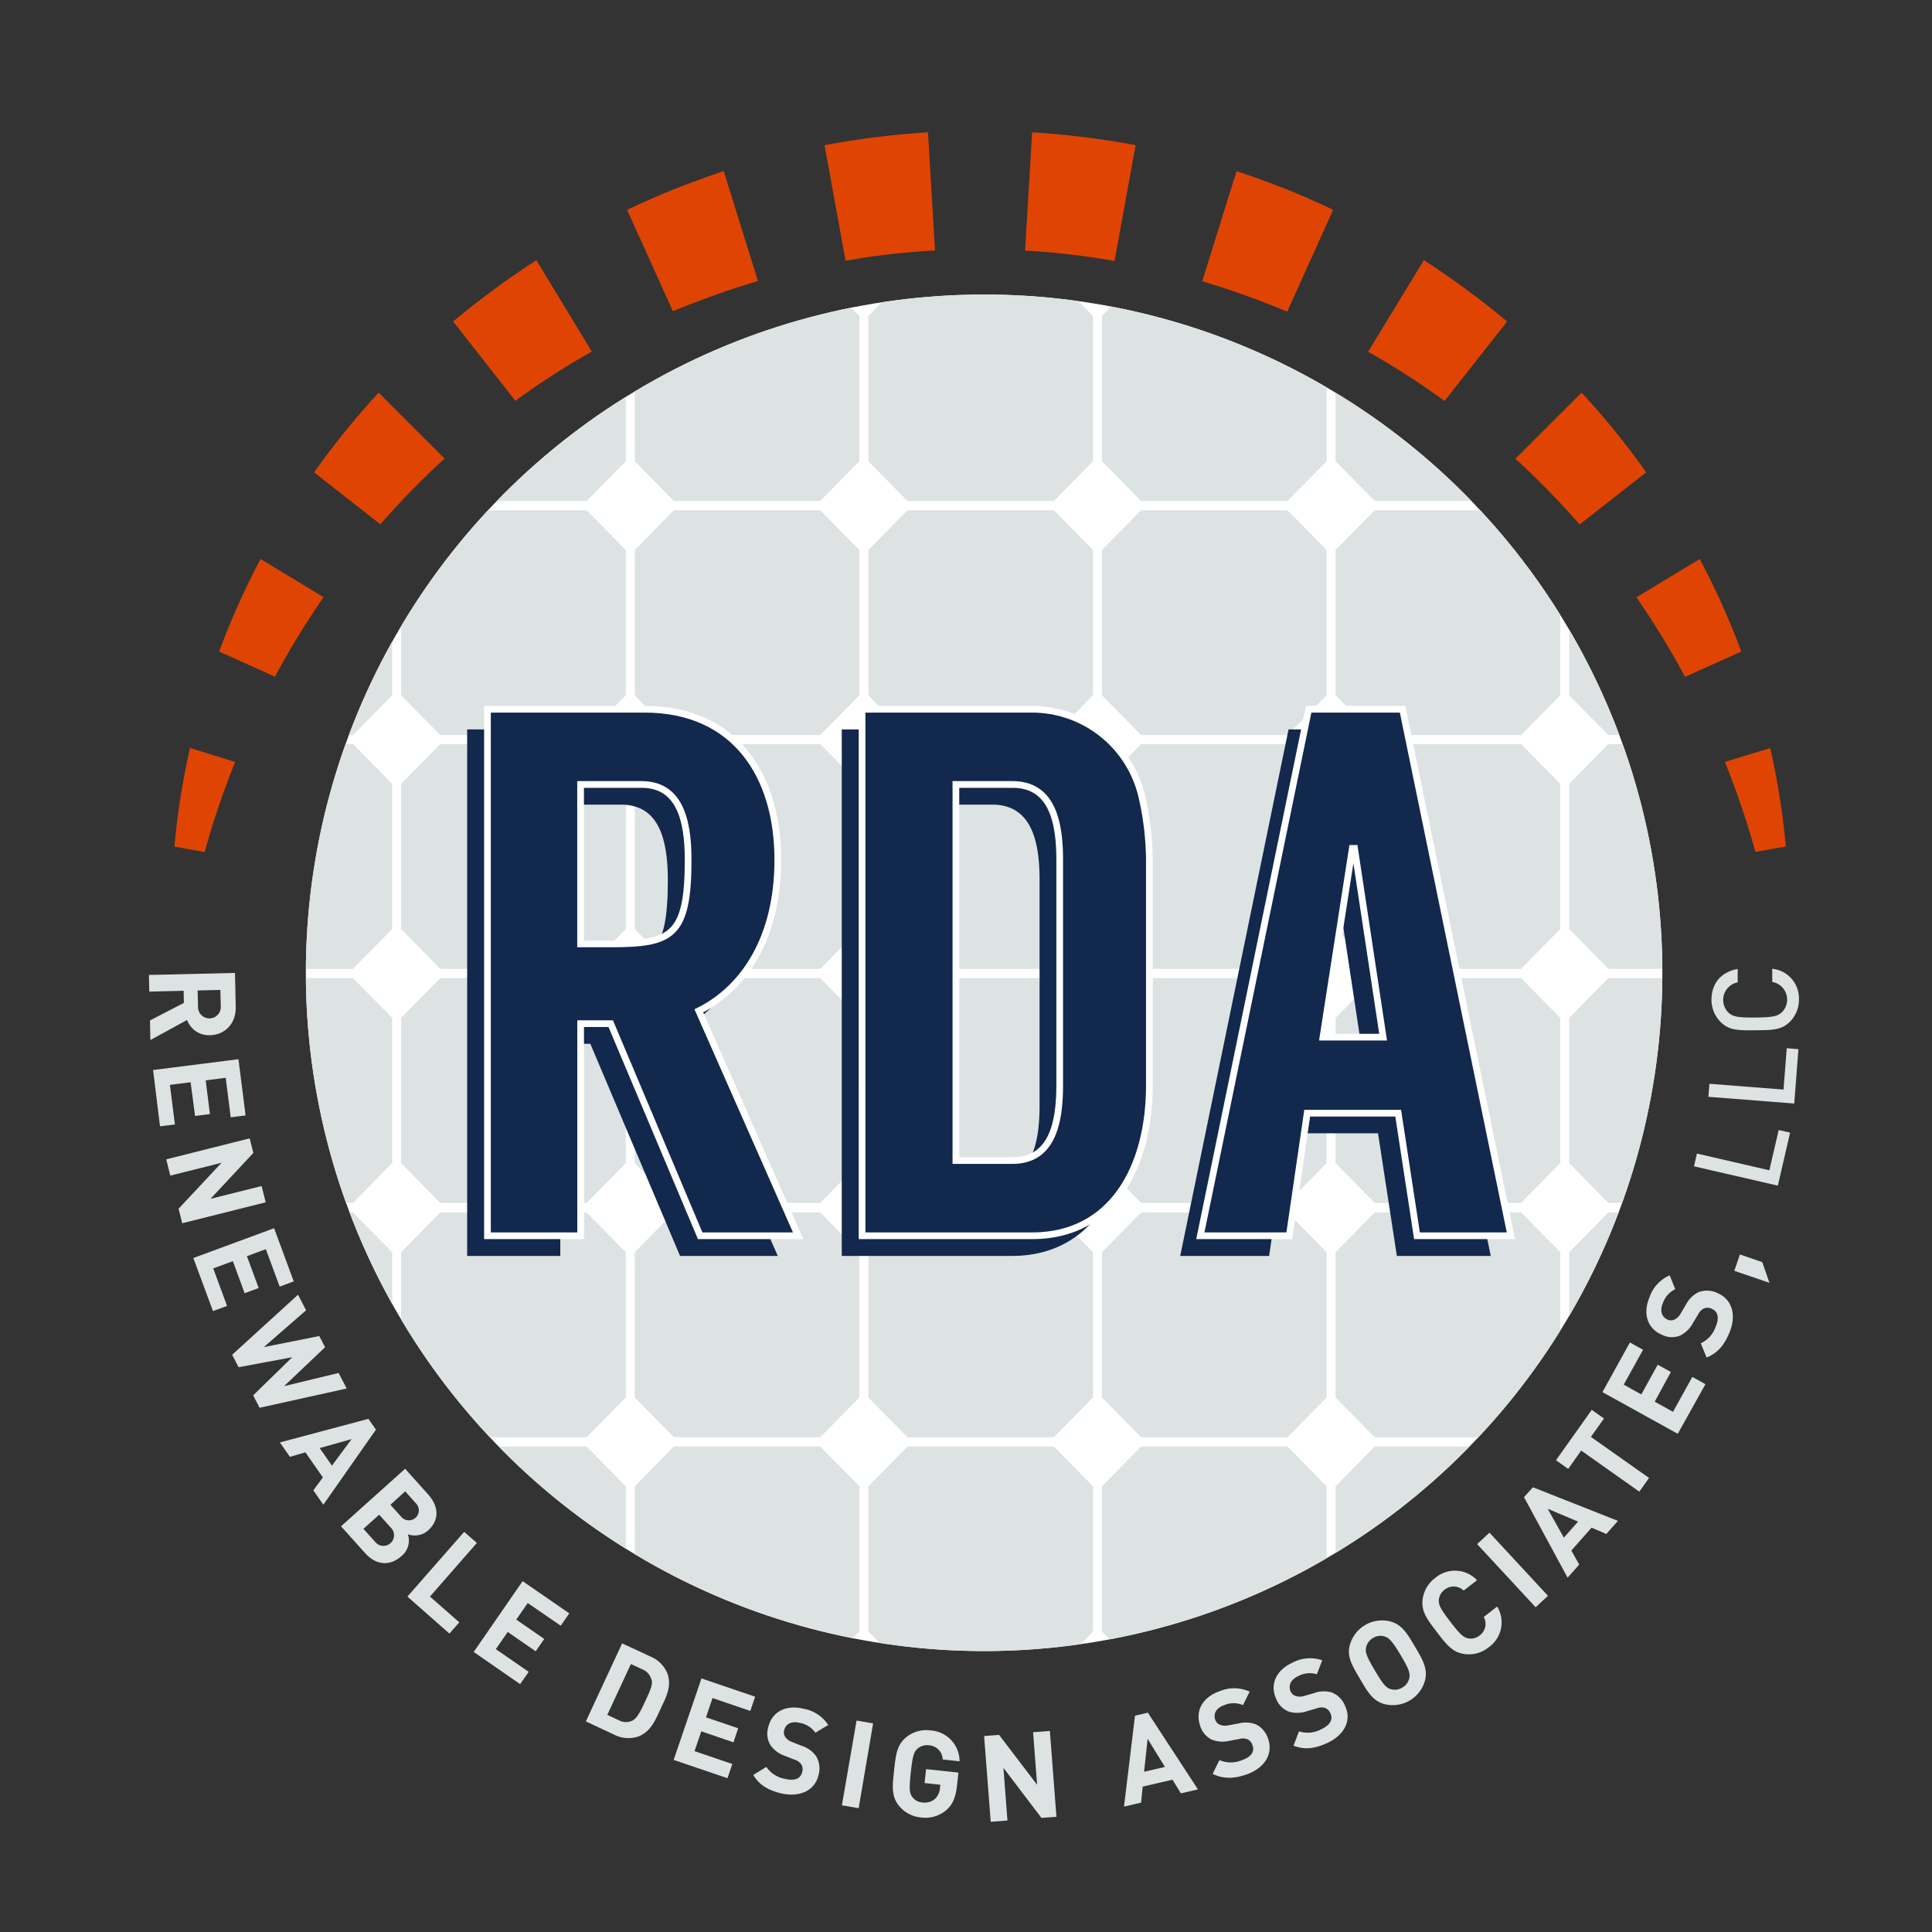
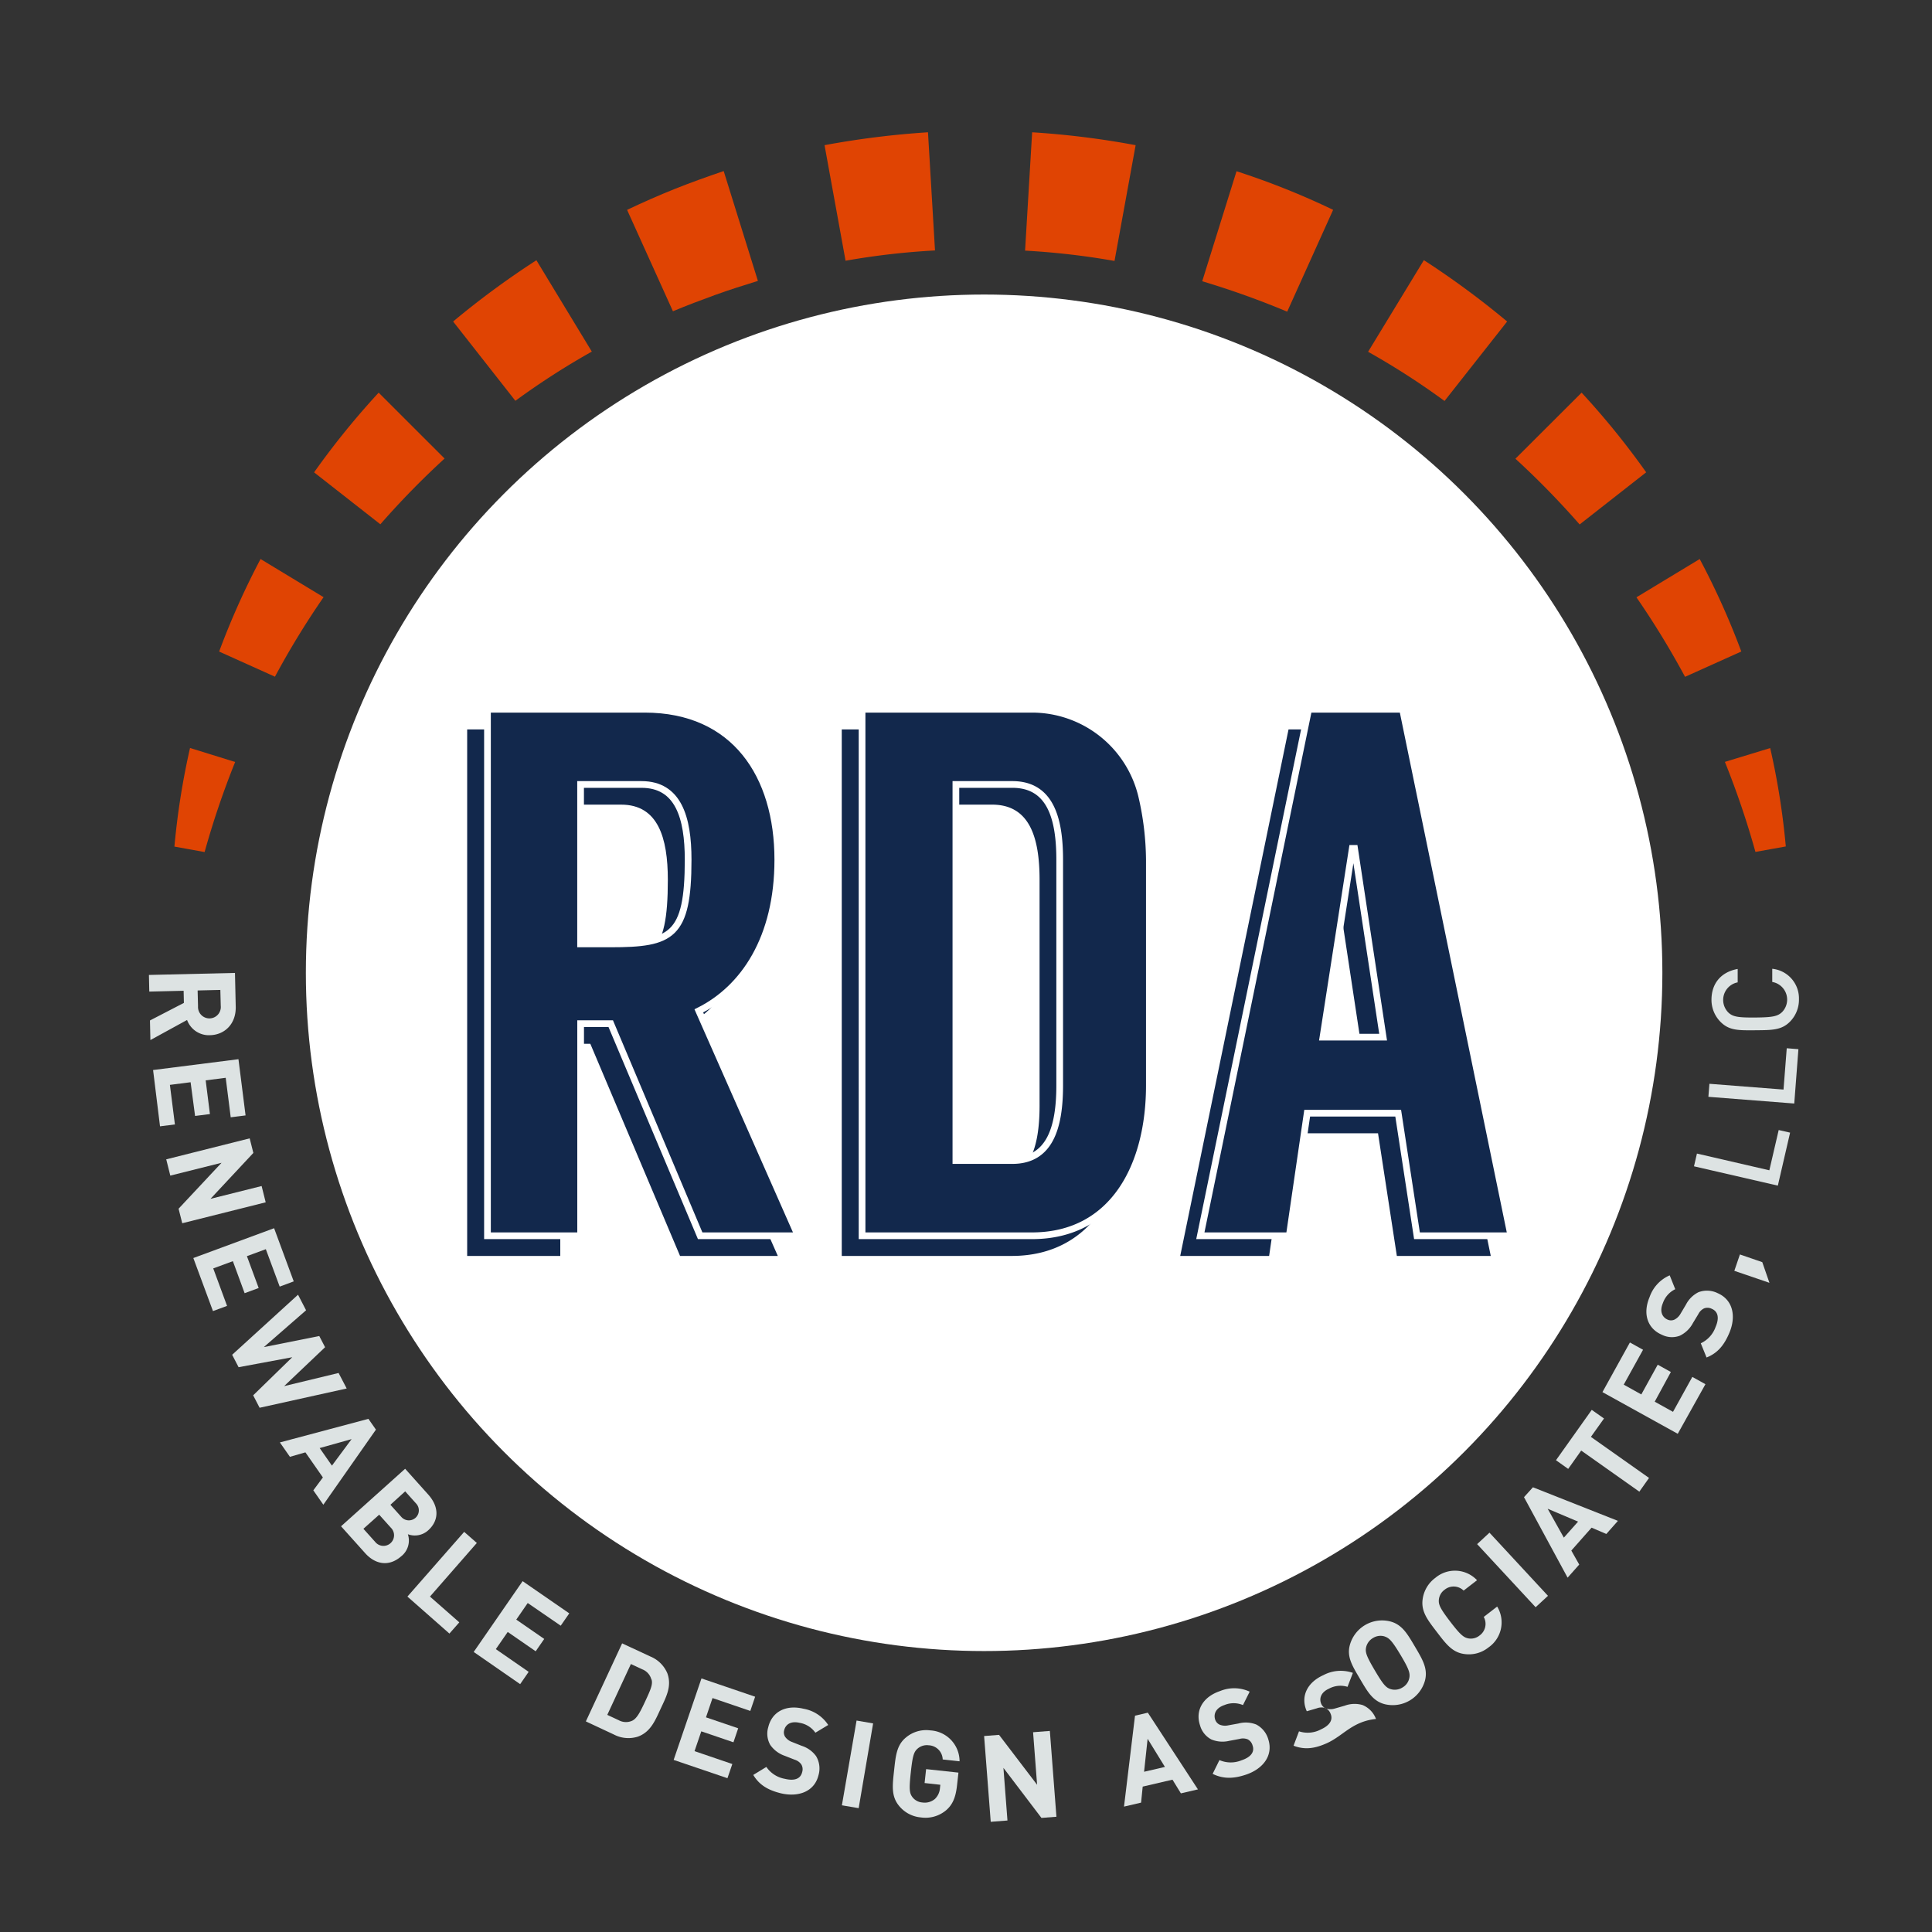
<svg xmlns="http://www.w3.org/2000/svg" id="Layer_1" data-name="Layer 1" viewBox="0 0 432 432">
  <rect x="0" y="0" width="432" height="432" fill="#333333" stroke="none" />
  <defs>
    <style>.cls-1{fill:none;}.cls-2{fill:#fff;}.cls-3{clip-path:url(#clip-path);}.cls-4{fill:#dde3e3;}.cls-5{fill:#e04403;}.cls-6,.cls-7{fill:#12284c;}.cls-7{stroke:#fff;stroke-miterlimit:10;stroke-width:1.5px;}</style>
    <clipPath id="clip-path">
-       <circle class="cls-1" cx="220.05" cy="217.52" r="151.66" />
-     </clipPath>
+       </clipPath>
  </defs>
  <circle class="cls-2" cx="220.05" cy="217.52" r="151.66" />
  <g class="cls-3">
    <polygon class="cls-4" points="78.93 218.7 74.72 218.7 50.42 218.7 46.21 218.7 37.45 227.6 37.45 235.9 37.45 250.35 37.45 260.08 46.21 268.98 50.42 268.98 74.72 268.98 78.93 268.98 87.69 260.08 87.69 250.35 87.69 235.9 87.69 227.6 78.93 218.7" />
    <polygon class="cls-4" points="131.17 218.7 126.95 218.7 102.66 218.7 98.44 218.7 89.69 227.6 89.69 235.9 89.69 250.35 89.69 260.08 98.44 268.98 102.66 268.98 126.95 268.98 131.17 268.98 139.93 260.08 139.93 250.35 139.93 235.9 139.93 227.6 131.17 218.7" />
    <polygon class="cls-4" points="183.41 218.7 179.19 218.7 154.9 218.7 150.68 218.7 141.93 227.6 141.93 235.9 141.93 250.35 141.93 260.08 150.68 268.98 154.9 268.98 179.19 268.98 183.41 268.98 192.16 260.08 192.16 250.35 192.16 235.9 192.16 227.6 183.41 218.7" />
    <polygon class="cls-4" points="235.64 218.7 231.43 218.7 207.13 218.7 202.92 218.7 194.16 227.6 194.16 235.9 194.16 250.35 194.16 260.08 202.92 268.98 207.13 268.98 231.43 268.98 235.64 268.98 244.4 260.08 244.4 250.35 244.4 235.9 244.4 227.6 235.64 218.7" />
    <polygon class="cls-4" points="287.88 218.7 283.67 218.7 259.37 218.7 255.16 218.7 246.4 227.6 246.4 235.9 246.4 250.35 246.4 260.08 255.16 268.98 259.37 268.98 283.67 268.98 287.88 268.98 296.64 260.08 296.64 250.35 296.64 235.9 296.64 227.6 287.88 218.7" />
-     <polygon class="cls-4" points="340.12 218.7 335.91 218.7 311.61 218.7 307.4 218.7 298.64 227.6 298.64 235.9 298.64 250.35 298.64 260.08 307.4 268.98 311.61 268.98 335.91 268.98 340.12 268.98 348.88 260.08 348.88 250.35 348.88 235.9 348.88 227.6 340.12 218.7" />
    <polygon class="cls-4" points="392.36 218.7 388.14 218.7 363.85 218.7 359.63 218.7 350.88 227.6 350.88 235.9 350.88 250.35 350.88 260.08 359.63 268.98 363.85 268.98 388.14 268.98 392.36 268.98 401.11 260.08 401.11 250.35 401.11 235.9 401.11 227.6 392.36 218.7" />
    <polygon class="cls-4" points="78.93 166.37 74.72 166.37 50.42 166.37 46.21 166.37 37.45 175.27 37.45 183.56 37.45 198.01 37.45 207.74 46.21 216.64 50.42 216.64 74.72 216.64 78.93 216.64 87.69 207.74 87.69 198.01 87.69 183.56 87.69 175.27 78.93 166.37" />
    <polygon class="cls-4" points="131.17 166.37 126.95 166.37 102.66 166.37 98.44 166.37 89.69 175.27 89.69 183.56 89.69 198.01 89.69 207.74 98.44 216.64 102.66 216.64 126.95 216.64 131.17 216.64 139.93 207.74 139.93 198.01 139.93 183.56 139.93 175.27 131.17 166.37" />
    <polygon class="cls-4" points="183.41 166.37 179.19 166.37 154.9 166.37 150.68 166.37 141.93 175.27 141.93 183.56 141.93 198.01 141.93 207.74 150.68 216.64 154.9 216.64 179.19 216.64 183.41 216.64 192.16 207.74 192.16 198.01 192.16 183.56 192.16 175.27 183.41 166.37" />
    <polygon class="cls-4" points="235.64 166.37 231.43 166.37 207.13 166.37 202.92 166.37 194.16 175.27 194.16 183.56 194.16 198.01 194.16 207.74 202.92 216.64 207.13 216.64 231.43 216.64 235.64 216.64 244.4 207.74 244.4 198.01 244.4 183.56 244.4 175.27 235.64 166.37" />
    <polygon class="cls-4" points="287.88 166.37 283.67 166.37 259.37 166.37 255.16 166.37 246.4 175.27 246.4 183.56 246.4 198.01 246.4 207.74 255.16 216.64 259.37 216.64 283.67 216.64 287.88 216.64 296.64 207.74 296.64 198.01 296.64 183.56 296.64 175.27 287.88 166.37" />
    <polygon class="cls-4" points="340.12 166.37 335.91 166.37 311.61 166.37 307.4 166.37 298.64 175.27 298.64 183.56 298.64 198.01 298.64 207.74 307.4 216.64 311.61 216.64 335.91 216.64 340.12 216.64 348.88 207.74 348.88 198.01 348.88 183.56 348.88 175.27 340.12 166.37" />
    <polygon class="cls-4" points="392.36 166.37 388.14 166.37 363.85 166.37 359.63 166.37 350.88 175.27 350.88 183.56 350.88 198.01 350.88 207.74 359.63 216.64 363.85 216.64 388.14 216.64 392.36 216.64 401.11 207.74 401.11 198.01 401.11 183.56 401.11 175.27 392.36 166.37" />
    <polygon class="cls-4" points="78.93 114.09 74.72 114.09 50.42 114.09 46.21 114.09 37.45 122.99 37.45 131.28 37.45 145.74 37.45 155.47 46.21 164.37 50.42 164.37 74.72 164.37 78.93 164.37 87.69 155.47 87.69 145.74 87.69 131.28 87.69 122.99 78.93 114.09" />
    <polygon class="cls-4" points="131.17 114.09 126.95 114.09 102.66 114.09 98.44 114.09 89.69 122.99 89.69 131.28 89.69 145.74 89.69 155.47 98.44 164.37 102.66 164.37 126.95 164.37 131.17 164.37 139.93 155.47 139.93 145.74 139.93 131.28 139.93 122.99 131.17 114.09" />
    <polygon class="cls-4" points="183.41 114.09 179.19 114.09 154.9 114.09 150.68 114.09 141.93 122.99 141.93 131.28 141.93 145.74 141.93 155.47 150.68 164.37 154.9 164.37 179.19 164.37 183.41 164.37 192.16 155.47 192.16 145.74 192.16 131.28 192.16 122.99 183.41 114.09" />
    <polygon class="cls-4" points="235.64 114.09 231.43 114.09 207.13 114.09 202.92 114.09 194.16 122.99 194.16 131.28 194.16 145.74 194.16 155.47 202.92 164.37 207.13 164.37 231.43 164.37 235.64 164.37 244.4 155.47 244.4 145.74 244.4 131.28 244.4 122.99 235.64 114.09" />
    <polygon class="cls-4" points="287.88 114.09 283.67 114.09 259.37 114.09 255.16 114.09 246.4 122.99 246.4 131.28 246.4 145.74 246.4 155.47 255.16 164.37 259.37 164.37 283.67 164.37 287.88 164.37 296.64 155.47 296.64 145.74 296.64 131.28 296.64 122.99 287.88 114.09" />
    <polygon class="cls-4" points="340.12 114.09 335.91 114.09 311.61 114.09 307.4 114.09 298.64 122.99 298.64 131.28 298.64 145.74 298.64 155.47 307.4 164.37 311.61 164.37 335.91 164.37 340.12 164.37 348.88 155.47 348.88 145.74 348.88 131.28 348.88 122.99 340.12 114.09" />
    <polygon class="cls-4" points="392.36 114.09 388.14 114.09 363.85 114.09 359.63 114.09 350.88 122.99 350.88 131.28 350.88 145.74 350.88 155.47 359.63 164.37 363.85 164.37 388.14 164.37 392.36 164.37 401.11 155.47 401.11 145.74 401.11 131.28 401.11 122.99 392.36 114.09" />
    <polygon class="cls-4" points="78.93 61.75 74.72 61.75 50.42 61.75 46.21 61.75 37.45 70.65 37.45 78.95 37.45 93.4 37.45 103.13 46.21 112.03 50.42 112.03 74.72 112.03 78.93 112.03 87.69 103.13 87.69 93.4 87.69 78.95 87.69 70.65 78.93 61.75" />
    <polygon class="cls-4" points="131.17 61.75 126.95 61.75 102.66 61.75 98.44 61.75 89.69 70.65 89.69 78.95 89.69 93.4 89.69 103.13 98.44 112.03 102.66 112.03 126.95 112.03 131.17 112.03 139.93 103.13 139.93 93.4 139.93 78.95 139.93 70.65 131.17 61.75" />
    <polygon class="cls-4" points="183.41 61.75 179.19 61.75 154.9 61.75 150.68 61.75 141.93 70.65 141.93 78.95 141.93 93.4 141.93 103.13 150.68 112.03 154.9 112.03 179.19 112.03 183.41 112.03 192.16 103.13 192.16 93.4 192.16 78.95 192.16 70.65 183.41 61.75" />
    <polygon class="cls-4" points="235.64 61.75 231.43 61.75 207.13 61.75 202.92 61.75 194.16 70.65 194.16 78.95 194.16 93.4 194.16 103.13 202.92 112.03 207.13 112.03 231.43 112.03 235.64 112.03 244.4 103.13 244.4 93.4 244.4 78.95 244.4 70.65 235.64 61.75" />
    <polygon class="cls-4" points="287.88 61.75 283.67 61.75 259.37 61.75 255.16 61.75 246.4 70.65 246.4 78.95 246.4 93.4 246.4 103.13 255.16 112.03 259.37 112.03 283.67 112.03 287.88 112.03 296.64 103.13 296.64 93.4 296.64 78.95 296.64 70.65 287.88 61.75" />
    <polygon class="cls-4" points="340.12 61.75 335.91 61.75 311.61 61.75 307.4 61.75 298.64 70.65 298.64 78.95 298.64 93.4 298.64 103.13 307.4 112.03 311.61 112.03 335.91 112.03 340.12 112.03 348.88 103.13 348.88 93.4 348.88 78.95 348.88 70.65 340.12 61.75" />
    <polygon class="cls-4" points="392.36 61.75 388.14 61.75 363.85 61.75 359.63 61.75 350.88 70.65 350.88 78.95 350.88 93.4 350.88 103.13 359.63 112.03 363.85 112.03 388.14 112.03 392.36 112.03 401.11 103.13 401.11 93.4 401.11 78.95 401.11 70.65 392.36 61.75" />
    <polygon class="cls-4" points="78.93 323.44 74.72 323.44 50.42 323.44 46.21 323.44 37.45 332.34 37.45 340.63 37.45 355.08 37.45 364.81 46.21 373.71 50.42 373.71 74.72 373.71 78.93 373.71 87.69 364.81 87.69 355.08 87.69 340.63 87.69 332.34 78.93 323.44" />
    <polygon class="cls-4" points="131.17 323.44 126.95 323.44 102.66 323.44 98.44 323.44 89.69 332.34 89.69 340.63 89.69 355.08 89.69 364.81 98.44 373.71 102.66 373.71 126.95 373.71 131.17 373.71 139.93 364.81 139.93 355.08 139.93 340.63 139.93 332.34 131.17 323.44" />
    <polygon class="cls-4" points="183.41 323.44 179.19 323.44 154.9 323.44 150.68 323.44 141.93 332.34 141.93 340.63 141.93 355.08 141.93 364.81 150.68 373.71 154.9 373.71 179.19 373.71 183.41 373.71 192.16 364.81 192.16 355.08 192.16 340.63 192.16 332.34 183.41 323.44" />
    <polygon class="cls-4" points="235.64 323.44 231.43 323.44 207.13 323.44 202.92 323.44 194.16 332.34 194.16 340.63 194.16 355.08 194.16 364.81 202.92 373.71 207.13 373.71 231.43 373.71 235.64 373.71 244.4 364.81 244.4 355.08 244.4 340.63 244.4 332.34 235.64 323.44" />
    <polygon class="cls-4" points="287.88 323.44 283.67 323.44 259.37 323.44 255.16 323.44 246.4 332.34 246.4 340.63 246.4 355.08 246.4 364.81 255.16 373.71 259.37 373.71 283.67 373.71 287.88 373.71 296.64 364.81 296.64 355.08 296.64 340.63 296.64 332.34 287.88 323.44" />
    <polygon class="cls-4" points="340.12 323.44 335.91 323.44 311.61 323.44 307.4 323.44 298.64 332.34 298.64 340.63 298.64 355.08 298.64 364.81 307.4 373.71 311.61 373.71 335.91 373.71 340.12 373.71 348.88 364.81 348.88 355.08 348.88 340.63 348.88 332.34 340.12 323.44" />
    <polygon class="cls-4" points="392.36 323.44 388.14 323.44 363.85 323.44 359.63 323.44 350.88 332.34 350.88 340.63 350.88 355.08 350.88 364.81 359.63 373.71 363.85 373.71 388.14 373.71 392.36 373.71 401.11 364.81 401.11 355.08 401.11 340.63 401.11 332.34 392.36 323.44" />
    <polygon class="cls-4" points="78.93 271.1 74.72 271.1 50.42 271.1 46.21 271.1 37.45 280 37.45 288.29 37.45 302.74 37.45 312.48 46.21 321.38 50.42 321.38 74.72 321.38 78.93 321.38 87.69 312.48 87.69 302.74 87.69 288.29 87.69 280 78.93 271.1" />
    <polygon class="cls-4" points="131.17 271.1 126.95 271.1 102.66 271.1 98.44 271.1 89.69 280 89.69 288.29 89.69 302.74 89.69 312.48 98.44 321.38 102.66 321.38 126.95 321.38 131.17 321.38 139.93 312.48 139.93 302.74 139.93 288.29 139.93 280 131.17 271.1" />
    <polygon class="cls-4" points="183.41 271.1 179.19 271.1 154.9 271.1 150.68 271.1 141.93 280 141.93 288.29 141.93 302.74 141.93 312.48 150.68 321.38 154.9 321.38 179.19 321.38 183.41 321.38 192.16 312.48 192.16 302.74 192.16 288.29 192.16 280 183.41 271.1" />
    <polygon class="cls-4" points="235.64 271.1 231.43 271.1 207.13 271.1 202.92 271.1 194.16 280 194.16 288.29 194.16 302.74 194.16 312.48 202.92 321.38 207.13 321.38 231.43 321.38 235.64 321.38 244.4 312.48 244.4 302.74 244.4 288.29 244.4 280 235.64 271.1" />
    <polygon class="cls-4" points="287.88 271.1 283.67 271.1 259.37 271.1 255.16 271.1 246.4 280 246.4 288.29 246.4 302.74 246.4 312.48 255.16 321.38 259.37 321.38 283.67 321.38 287.88 321.38 296.64 312.48 296.64 302.74 296.64 288.29 296.64 280 287.88 271.1" />
    <polygon class="cls-4" points="340.12 271.1 335.91 271.1 311.61 271.1 307.4 271.1 298.64 280 298.64 288.29 298.64 302.74 298.64 312.48 307.4 321.38 311.61 321.38 335.91 321.38 340.12 321.38 348.88 312.48 348.88 302.74 348.88 288.29 348.88 280 340.12 271.1" />
    <polygon class="cls-4" points="392.36 271.1 388.14 271.1 363.85 271.1 359.63 271.1 350.88 280 350.88 288.29 350.88 302.74 350.88 312.48 359.63 321.38 363.85 321.38 388.14 321.38 392.36 321.38 401.11 312.48 401.11 302.74 401.11 288.29 401.11 280 392.36 271.1" />
  </g>
  <path class="cls-4" d="M33.53,228.18l7.59-3.93-.06-2.71-7.68.18L33.3,218l19.24-.45.17,7.54c.09,3.92-2.53,6.31-5.74,6.38a5.19,5.19,0,0,1-5.14-3.4l-8.2,4.49Zm15.83-3.29-.09-3.54-5.08.12.09,3.54a2.55,2.55,0,1,0,5.08-.12Z" />
  <path class="cls-4" d="M34.23,239.26l19.09-2.42,1.59,12.57-3.32.42L50.47,241l-4.48.57.95,7.54-3.32.42-1-7.54-4.63.59,1.12,8.85-3.33.42Z" />
  <path class="cls-4" d="M39.93,270.27,49.54,260l-11.46,2.87-.91-3.64,18.66-4.69.82,3.26-9.58,10.26L58.5,265.2l.91,3.64-18.66,4.68Z" />
  <path class="cls-4" d="M43.23,281.3l18.06-6.67,4.39,11.89-3.14,1.17-3.1-8.37-4.23,1.56L57.84,288l-3.14,1.16L52.07,282l-4.39,1.62L50.77,292l-3.15,1.16Z" />
  <path class="cls-4" d="M58.05,314.78,56.61,312l8.74-8.52-12,2.23-1.44-2.78L66.64,289.5l1.8,3.48L59,301.21l12.39-2.47,1.3,2.5-9.16,8.7L75.71,307l1.81,3.47Z" />
  <path class="cls-4" d="M70.06,333.24l2.14-2.88-3.91-5.61-3.46,1-2.25-3.22,19.8-5.27,1.68,2.41L72.3,336.46Zm8.56-11.45-7.14,2,2.74,3.93Z" />
  <path class="cls-4" d="M81.64,347.28l-5.38-6,14.33-12.86,5.16,5.76c2.51,2.8,2.4,5.84,0,8a4.46,4.46,0,0,1-4.55.88A4.48,4.48,0,0,1,89.7,348C87,350.37,83.93,349.84,81.64,347.28Zm5.76-5.68-2.61-2.91-3.53,3.15,2.62,2.92a2.37,2.37,0,1,0,3.52-3.16Zm5.66-5.39-2.46-2.74-3.3,3,2.46,2.74a2.23,2.23,0,1,0,3.3-3Z" />
  <path class="cls-4" d="M91.1,357l12.69-14.47,2.83,2.48L96.14,357l6.56,5.76-2.21,2.51Z" />
  <path class="cls-4" d="M105.92,369.38l10.94-15.83,10.43,7.2-1.91,2.76L118,358.44l-2.56,3.71,6.25,4.32-1.91,2.76-6.25-4.32-2.66,3.84,7.34,5.08-1.9,2.75Z" />
  <path class="cls-4" d="M142.65,388.31a7,7,0,0,1-5.39-.47L131,384.91l8.11-17.45,6.3,2.93a7,7,0,0,1,3.83,3.81c1,2.87-.26,5.18-1.48,7.8S145.52,387.26,142.65,388.31Zm3-12.77a3.35,3.35,0,0,0-2-2.26l-2.58-1.2-5.28,11.37,2.57,1.2a3.37,3.37,0,0,0,3,.11c1-.49,1.68-1.7,2.91-4.34S146,376.62,145.69,375.54Z" />
  <path class="cls-4" d="M150.63,393.52l6.22-18.22,12,4.09-1.08,3.18-8.45-2.88L157.86,384l7.2,2.45L164,389.58l-7.19-2.45-1.51,4.43,8.45,2.88-1.09,3.17Z" />
  <path class="cls-4" d="M174.66,401c-2.83-.69-4.84-1.81-6.23-4.12l2.93-1.79a6.34,6.34,0,0,0,4.14,2.66c2.16.52,3.51,0,3.87-1.51a2.12,2.12,0,0,0-.2-1.72,2.84,2.84,0,0,0-1.49-1.05l-2.19-.86a6.56,6.56,0,0,1-3.25-2.43,5.07,5.07,0,0,1-.45-4c.8-3.34,3.83-5.08,7.88-4.1a8.28,8.28,0,0,1,5.52,3.63l-2.87,1.73a5.38,5.38,0,0,0-3.52-2.21c-2-.47-3.15.38-3.46,1.67a1.81,1.81,0,0,0,.23,1.47,3.23,3.23,0,0,0,1.55,1.15l2.14.85a6.34,6.34,0,0,1,3.22,2.31A5.37,5.37,0,0,1,183,397C182.1,400.58,178.58,401.9,174.66,401Z" />
  <path class="cls-4" d="M188.25,403.67l3.28-18.95,3.7.64L192,404.31Z" />
  <path class="cls-4" d="M211.54,404.79a7.17,7.17,0,0,1-5.64,1.59,7.09,7.09,0,0,1-4.93-2.66c-1.72-2.15-1.41-4.53-1.05-7.84s.57-5.7,2.71-7.42a7,7,0,0,1,5.39-1.54,6.92,6.92,0,0,1,6.54,6.91l-3.77-.41a3.27,3.27,0,0,0-3.13-3.17,3.15,3.15,0,0,0-2.5.76c-.82.73-1.1,1.6-1.5,5.28s-.32,4.62.32,5.5a3.08,3.08,0,0,0,2.28,1.25,3.53,3.53,0,0,0,2.78-.78,3.72,3.72,0,0,0,1.14-2.46l.08-.72-3.52-.39.34-3.11,7.23.78-.31,2.8C213.7,401.93,213,403.54,211.54,404.79Z" />
  <path class="cls-4" d="M232.87,406.49l-8.5-11.19.9,11.77-3.74.29-1.48-19.18,3.34-.26,8.51,11.16L231,387.33l3.75-.29,1.47,19.19Z" />
  <path class="cls-4" d="M264.05,401l-1.88-3.06-6.66,1.55-.36,3.58-3.82.89,2.46-20.33,2.87-.67,11.2,17.15Zm-7.44-12.2-.79,7.37,4.66-1.08Z" />
  <path class="cls-4" d="M278.62,396.81c-2.77.93-5.07,1-7.47-.17l1.52-3.08a6.33,6.33,0,0,0,4.93.05c2.1-.7,3-1.88,2.47-3.34a2.18,2.18,0,0,0-1.08-1.35,2.87,2.87,0,0,0-1.83-.09l-2.31.43a6.46,6.46,0,0,1-4-.32,5.09,5.09,0,0,1-2.52-3.15c-1.09-3.25.55-6.34,4.49-7.67a8.25,8.25,0,0,1,6.61.14l-1.5,3a5.39,5.39,0,0,0-4.16,0c-1.9.64-2.47,2-2.05,3.26a1.89,1.89,0,0,0,1,1.12,3.23,3.23,0,0,0,1.93.15l2.26-.41a6.37,6.37,0,0,1,4,.23,5.43,5.43,0,0,1,2.71,3.4C284.71,392.53,282.43,395.52,278.62,396.81Z" />
-   <path class="cls-4" d="M296.69,389.78c-2.67,1.2-4.94,1.54-7.45.56l1.22-3.21a6.29,6.29,0,0,0,4.9-.43c2-.91,2.77-2.16,2.14-3.56a2.17,2.17,0,0,0-1.21-1.24,2.92,2.92,0,0,0-1.83.08l-2.26.66a6.53,6.53,0,0,1-4.05.07,5,5,0,0,1-2.81-2.88c-1.41-3.13-.08-6.37,3.72-8.08a8.26,8.26,0,0,1,6.59-.5l-1.2,3.12a5.38,5.38,0,0,0-4.15.41c-1.82.82-2.25,2.23-1.71,3.44a1.88,1.88,0,0,0,1.08,1,3.22,3.22,0,0,0,1.94,0l2.2-.63a6.36,6.36,0,0,1,4-.15,5.4,5.4,0,0,1,3,3.11C302.33,384.93,300.36,388.13,296.69,389.78Z" />
+   <path class="cls-4" d="M296.69,389.78c-2.67,1.2-4.94,1.54-7.45.56l1.22-3.21a6.29,6.29,0,0,0,4.9-.43c2-.91,2.77-2.16,2.14-3.56a2.17,2.17,0,0,0-1.21-1.24,2.92,2.92,0,0,0-1.83.08l-2.26.66c-1.41-3.13-.08-6.37,3.72-8.08a8.26,8.26,0,0,1,6.59-.5l-1.2,3.12a5.38,5.38,0,0,0-4.15.41c-1.82.82-2.25,2.23-1.71,3.44a1.88,1.88,0,0,0,1.08,1,3.22,3.22,0,0,0,1.94,0l2.2-.63a6.36,6.36,0,0,1,4-.15,5.4,5.4,0,0,1,3,3.11C302.33,384.93,300.36,388.13,296.69,389.78Z" />
  <path class="cls-4" d="M318.63,375.77a7.49,7.49,0,0,1-9,5.29c-2.67-.69-3.85-2.79-5.53-5.65s-3-4.91-2.27-7.58a7.47,7.47,0,0,1,9-5.28c2.67.68,3.86,2.77,5.55,5.63S319.32,373.11,318.63,375.77Zm-9-9.85a3.14,3.14,0,0,0-2.6.33,3.21,3.21,0,0,0-1.57,2.12c-.22,1.07.07,1.94,1.95,5.13s2.5,3.86,3.54,4.19a3.2,3.2,0,0,0,2.62-.35,3.14,3.14,0,0,0,1.55-2.11c.22-1.07-.05-2-1.93-5.14S310.63,366.24,309.59,365.92Z" />
  <path class="cls-4" d="M332.83,368.37a7,7,0,0,1-5.4,1.47c-2.73-.36-4.15-2.31-6.17-4.95s-3.52-4.52-3.16-7.25a7.09,7.09,0,0,1,2.85-4.83,6.79,6.79,0,0,1,9.32.53l-3,2.32a3.19,3.19,0,0,0-4.24-.2,3.1,3.1,0,0,0-1.3,2.26c-.09,1.08.3,1.95,2.55,4.89s3,3.54,4.05,3.74a3.1,3.1,0,0,0,2.52-.66,3.2,3.2,0,0,0,.92-4.14l3-2.32A6.81,6.81,0,0,1,332.83,368.37Z" />
  <path class="cls-4" d="M343.37,359.38l-13.08-14.11,2.76-2.56,13.08,14.12Z" />
  <path class="cls-4" d="M359.18,343l-3.3-1.41-4.53,5.12,1.77,3.13-2.6,2.93-9.75-18,2-2.21,19,7.51Zm-13.12-5.64,3.62,6.46,3.18-3.58Z" />
  <path class="cls-4" d="M355.73,321.29l13,9.18-2.17,3.07-13-9.19-2.91,4.1-2.73-1.94,8-11.26,2.74,1.93Z" />
  <path class="cls-4" d="M375.15,320.6l-16.84-9.32,6.14-11.1,2.94,1.63-4.32,7.8L367,311.8l3.67-6.65,2.94,1.63L370,313.42l4.09,2.27,4.32-7.81,2.93,1.63Z" />
  <path class="cls-4" d="M386.67,298.07c-1.14,2.69-2.58,4.48-5.08,5.47l-1.29-3.18a6.36,6.36,0,0,0,3.31-3.65c.87-2,.56-3.46-.86-4.06a2.13,2.13,0,0,0-1.72-.09,2.84,2.84,0,0,0-1.29,1.3l-1.21,2a6.49,6.49,0,0,1-2.92,2.81,5,5,0,0,1-4-.21c-3.16-1.34-4.38-4.62-2.75-8.45a8.2,8.2,0,0,1,4.49-4.84l1.24,3.1a5.39,5.39,0,0,0-2.77,3.12c-.78,1.84-.14,3.17,1.08,3.69a1.84,1.84,0,0,0,1.49,0,3.25,3.25,0,0,0,1.39-1.34l1.19-2a6.34,6.34,0,0,1,2.81-2.8,5.42,5.42,0,0,1,4.33.23C387.52,290.68,388.25,294.37,386.67,298.07Z" />
  <path class="cls-4" d="M395.65,286.84l-7.85-2.68,1.25-3.66,5,1.72Z" />
  <path class="cls-4" d="M397.53,265.11l-18.75-4.32.66-2.85,16.19,3.74,2.09-9,2.55.58Z" />
  <path class="cls-4" d="M401.2,246.75,382,245.25l.23-2.91,16.57,1.29.72-9.24,2.61.21Z" />
  <path class="cls-4" d="M402.25,223.37a7,7,0,0,1-2,5.07c-1.88,1.91-4,1.9-7.72,1.93s-5.83.08-7.74-1.8a7,7,0,0,1-2.1-5c0-3.54,2-6.2,5.86-6.91l0,3a4,4,0,0,0-2.08,6.75c1,.94,2.15,1.14,6,1.11s5-.26,6-1.21a4,4,0,0,0-2.19-6.74l0-2.95A6.65,6.65,0,0,1,402.25,223.37Z" />
  <path class="cls-5" d="M39,189.3a167.67,167.67,0,0,1,3.49-22.05l10.09,3.13a191.5,191.5,0,0,0-6.83,20.14Z" />
  <path class="cls-5" d="M49,145.69A173.81,173.81,0,0,1,58.26,125l14.09,8.53a186.35,186.35,0,0,0-10.87,17.78Z" />
  <path class="cls-5" d="M70.23,105.62A178.17,178.17,0,0,1,84.67,87.8l14.74,14.73a186.31,186.31,0,0,0-14.36,14.7Z" />
  <path class="cls-5" d="M101.32,71.89a189.72,189.72,0,0,1,18.62-13.7l12.39,20.43a168.9,168.9,0,0,0-17.09,11Z" />
  <path class="cls-5" d="M140.22,46.93q5.25-2.51,10.65-4.68c3.6-1.44,7.26-2.74,10.95-4l7.65,24.56c-3.22,1-6.41,2-9.58,3.15s-6.31,2.33-9.42,3.64Z" />
  <path class="cls-5" d="M184.37,32.46a195.37,195.37,0,0,1,23.13-2.88L209.07,56a165.36,165.36,0,0,0-20,2.3Z" />
  <path class="cls-5" d="M230.79,29.58a191.7,191.7,0,0,1,23.14,2.88l-4.72,25.89a167.74,167.74,0,0,0-20-2.31Z" />
  <path class="cls-5" d="M276.49,38.29a171.48,171.48,0,0,1,21.6,8.63L287.82,69.69a190.16,190.16,0,0,0-19-6.8Z" />
  <path class="cls-5" d="M318.38,58.17A191.55,191.55,0,0,1,337,71.89L323,89.66a168.9,168.9,0,0,0-17.09-11Z" />
  <path class="cls-5" d="M353.65,87.8a176.92,176.92,0,0,1,14.44,17.81l-14.88,11.66a188,188,0,0,0-14.36-14.7Z" />
  <path class="cls-5" d="M380.06,125a171.58,171.58,0,0,1,9.3,20.68l-12.58,5.66a188.41,188.41,0,0,0-10.87-17.78Z" />
  <path class="cls-5" d="M395.82,167.27a165.76,165.76,0,0,1,3.49,22l-6.79,1.22a192.11,192.11,0,0,0-6.83-20.13Z" />
  <path class="cls-6" d="M152.06,280.83,132,233.4h-6.72v47.43H104.46V163.1h35.15c20.18,0,29.77,14.8,29.77,33.63,0,17.49-7.57,28.76-17.66,33.81l22.2,50.29Zm-26.74-65.26H132c13.63,0,17.33-1.68,17.33-18.84,0-9.41-2.19-16.81-10.43-16.81H125.32Z" />
  <path class="cls-6" d="M252.46,196.73v50.46c0,18-8.07,33.64-26.24,33.64h-38V163.1h38a25.23,25.23,0,0,1,24.56,19.51A64.88,64.88,0,0,1,252.46,196.73ZM221.85,264c8.41,0,10.6-7.4,10.6-16.82V196.73c0-9.41-2.19-16.81-10.6-16.81H209.24V264Z" />
  <path class="cls-6" d="M308.13,253.41H287.78l-4,27.42H263.9L288.12,163.1h21l24.22,117.73h-21Zm-3.36-17-6.4-42.21h-.5l-6.56,42.21Z" />
  <path class="cls-7" d="M156.56,276.32l-20-47.43h-6.73v47.43H109V158.59h35.15c20.18,0,29.77,14.8,29.77,33.64,0,17.49-7.57,28.76-17.66,33.8l22.2,50.29Zm-26.74-65.26h6.73c13.62,0,17.32-1.68,17.32-18.83,0-9.42-2.18-16.82-10.43-16.82H129.82Z" />
  <path class="cls-7" d="M257,192.23v50.45c0,18-8.08,33.64-26.24,33.64h-38V158.59h38a25.22,25.22,0,0,1,24.55,19.51A64.89,64.89,0,0,1,257,192.23ZM226.36,259.5c8.41,0,10.59-7.4,10.59-16.82V192.23c0-9.42-2.18-16.82-10.59-16.82H213.74V259.5Z" />
  <path class="cls-7" d="M312.64,248.91H292.29l-4,27.41H268.4l24.22-117.73h21l24.22,117.73h-21Zm-3.37-17-6.39-42.21h-.5l-6.56,42.21Z" />
</svg>